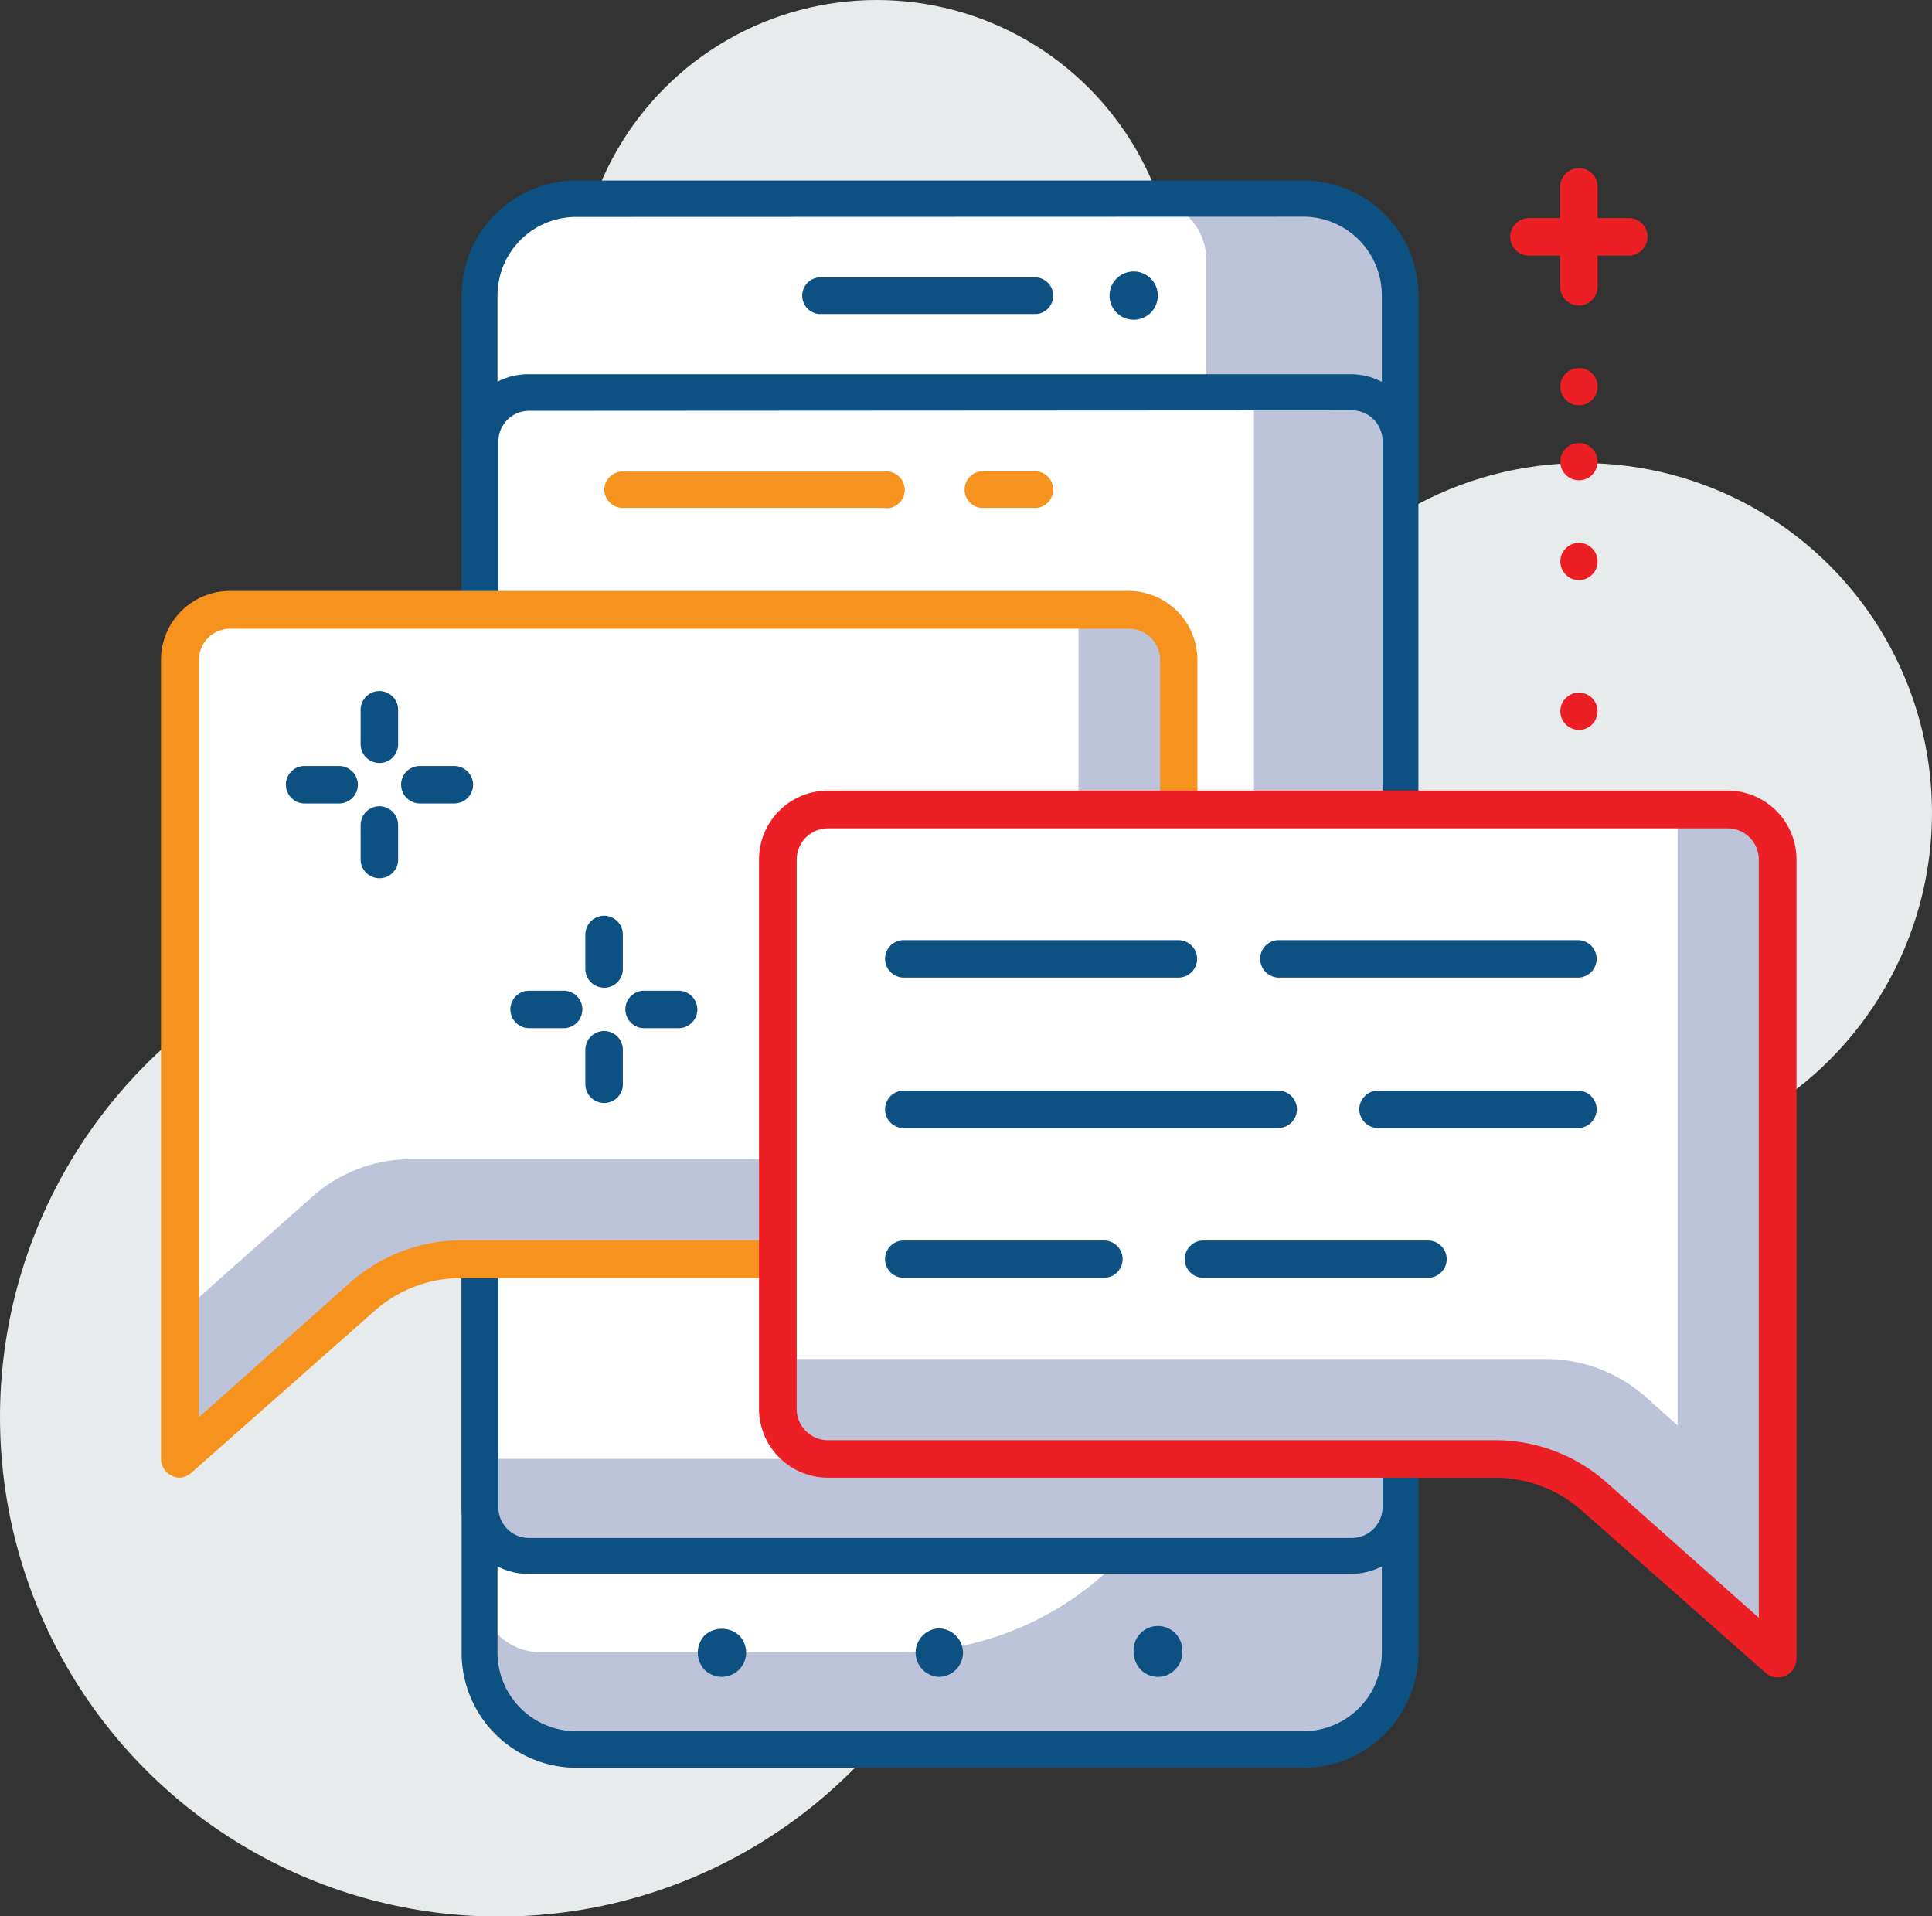
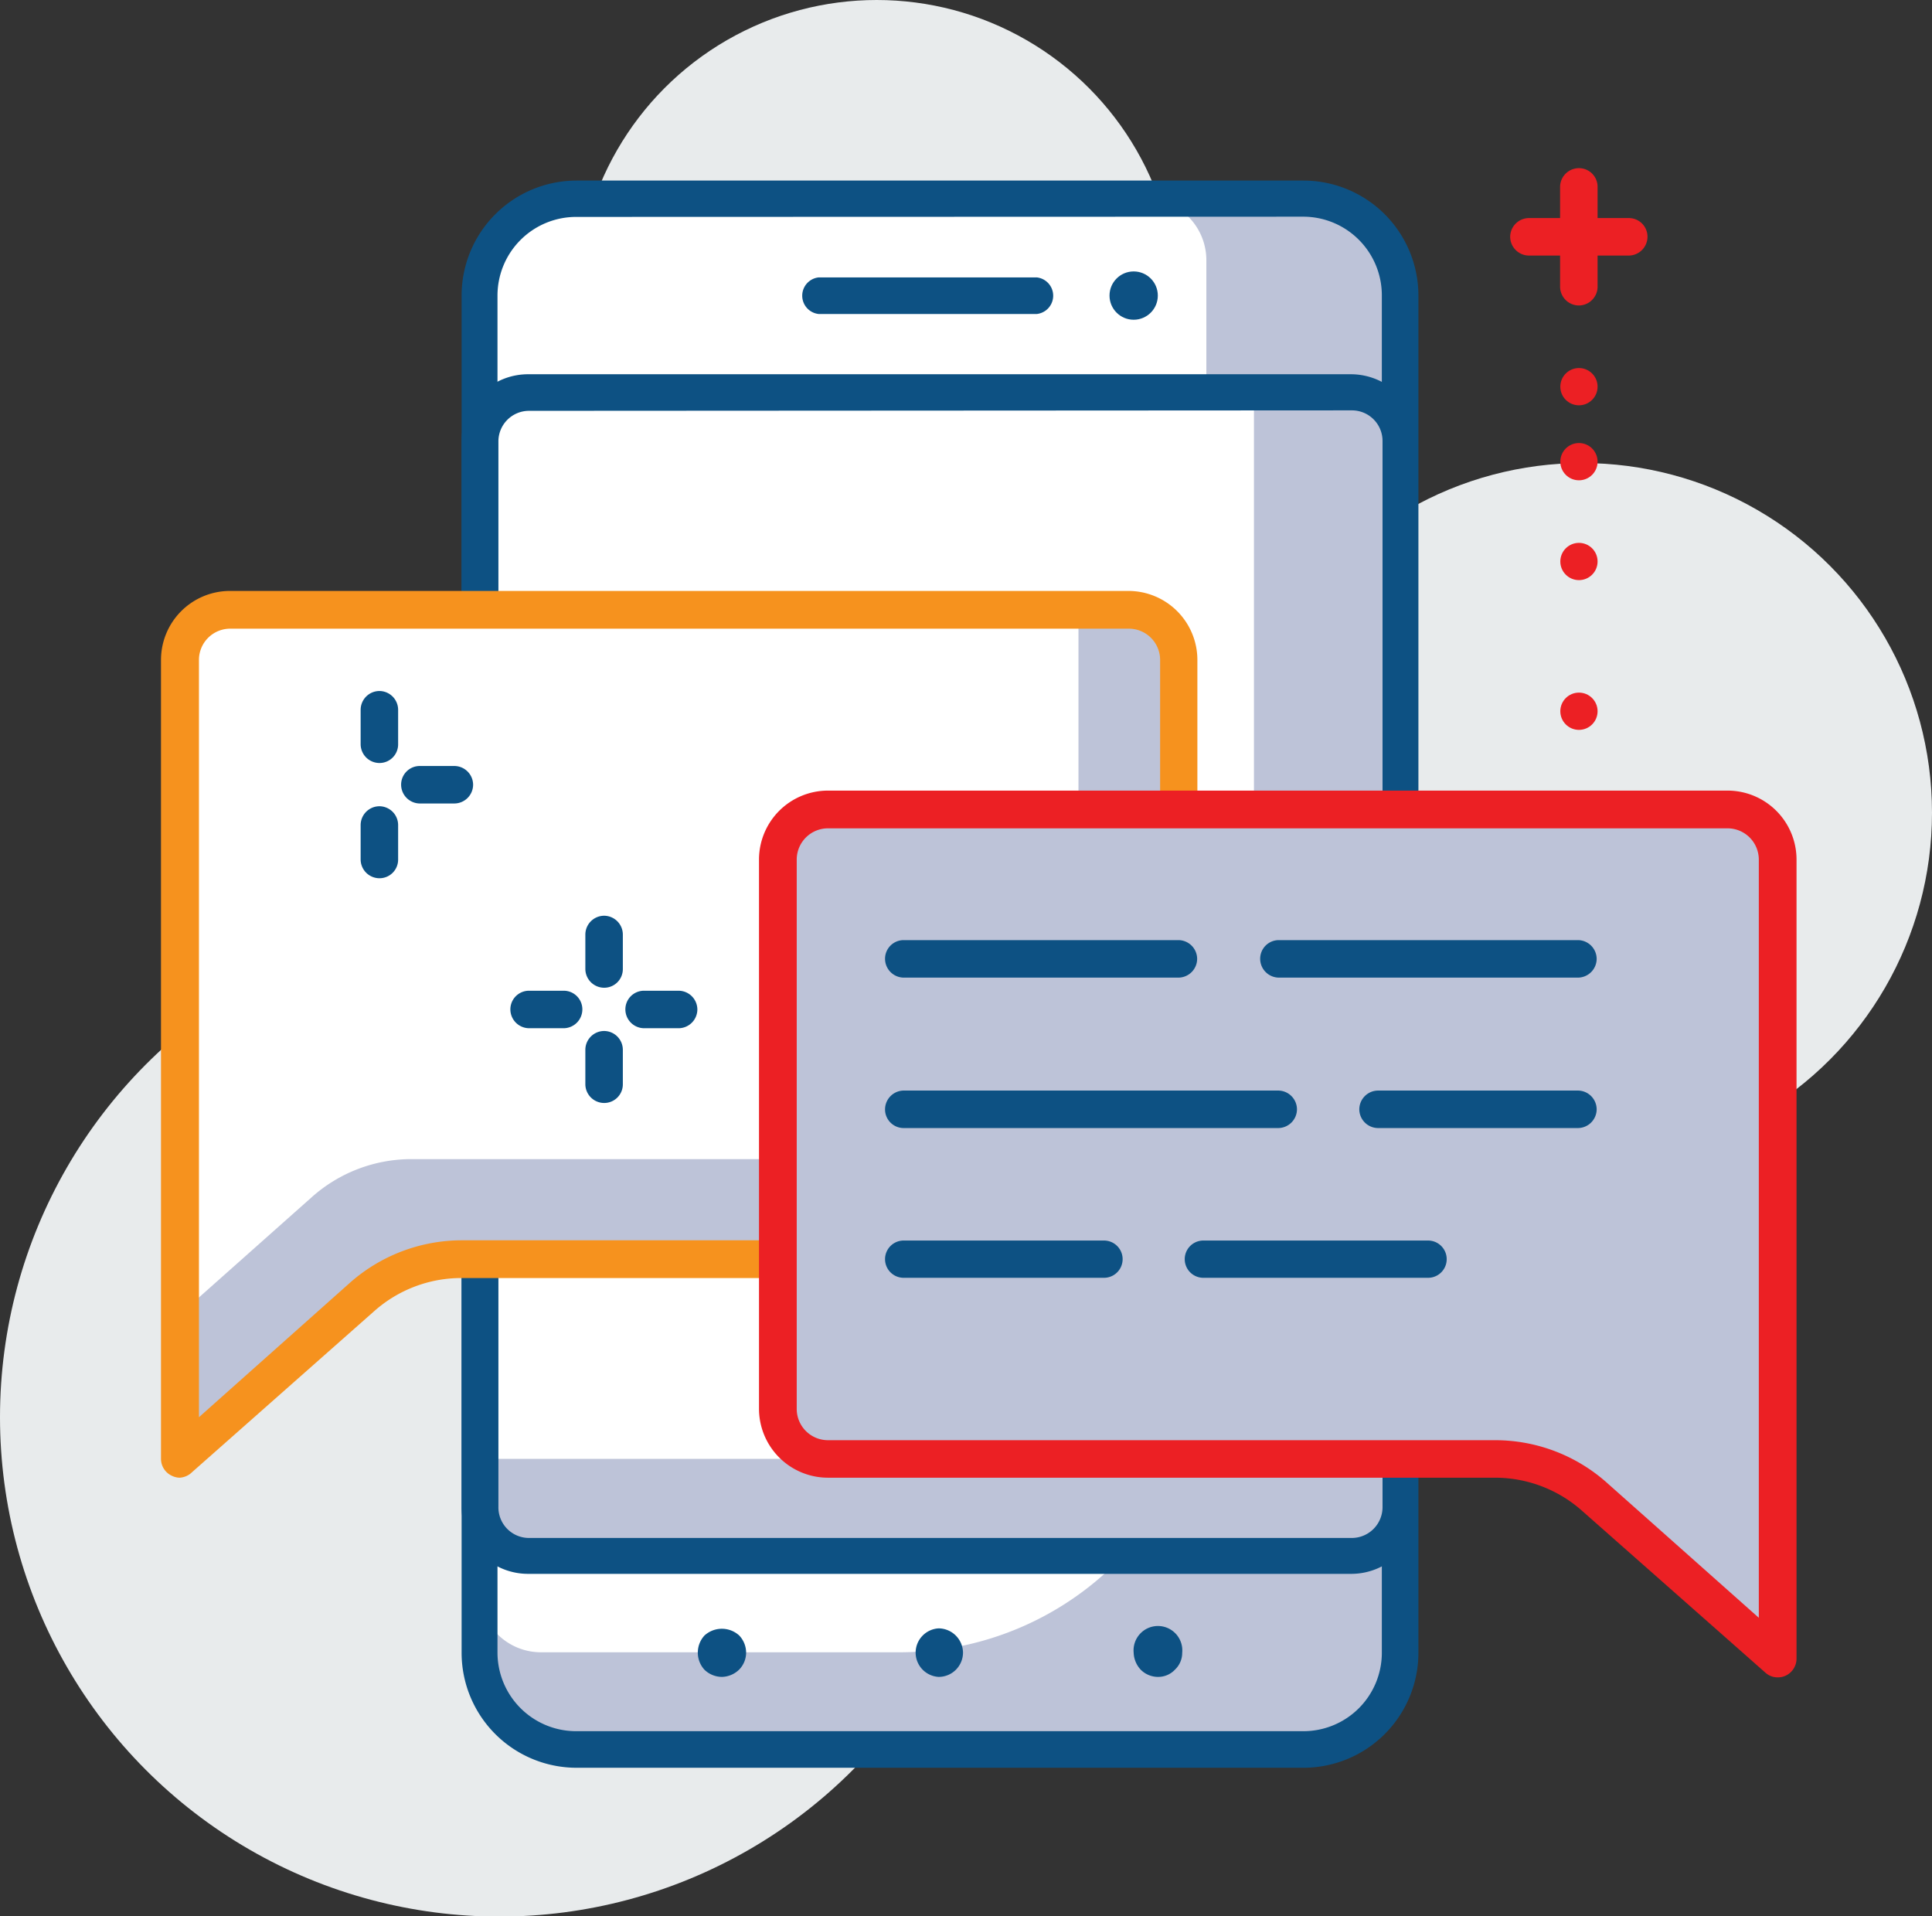
<svg xmlns="http://www.w3.org/2000/svg" id="layer_1" data-name="layer 1" viewBox="0 0 84 83.31">
  <rect x="0" y="0" width="84" height="83.31" fill="#333333" stroke="none" />
  <defs>
    <style>.cls-1{fill:#e8ebec;}.cls-2{fill:#0d5183;}.cls-3{fill:#bdc3d8;}.cls-4{fill:#fff;}.cls-5{fill:#f6921e;}.cls-6{fill:#ec2024;}</style>
  </defs>
  <circle class="cls-1" cx="68.8" cy="35.33" r="15.2" />
  <circle class="cls-1" cx="38.12" cy="13.03" r="13.03" />
  <circle class="cls-1" cx="21.71" cy="61.61" r="21.71" />
  <path class="cls-2" d="M48,17.19a1,1,0,0,1-1-1h0v-3.1a1,1,0,1,1,2,0v3.1A1,1,0,0,1,48,17.19Z" transform="translate(0 -0.5)" />
  <rect class="cls-3" x="20.85" y="8.65" width="40.03" height="67.42" rx="5.34" />
  <path class="cls-4" d="M26.19,9.14h23.6a2.67,2.67,0,0,1,2.66,2.67V59A13.34,13.34,0,0,1,39.11,72.33H23.52a2.67,2.67,0,0,1-2.67-2.66V14.48A5.34,5.34,0,0,1,26.19,9.14Z" transform="translate(0 -0.5)" />
  <path class="cls-2" d="M56.67,77.35H25.07a5,5,0,0,1-5-5v-59a5,5,0,0,1,5-5h31.6a5,5,0,0,1,5,5v59A5,5,0,0,1,56.67,77.35ZM25.07,9.93a3.42,3.42,0,0,0-3.44,3.42h0v59a3.42,3.42,0,0,0,3.42,3.41H56.67a3.41,3.41,0,0,0,3.41-3.41v-59a3.42,3.42,0,0,0-3.41-3.43Z" transform="translate(0 -0.5)" />
  <rect class="cls-3" x="20.85" y="17.07" width="40.03" height="50.56" rx="2.67" />
  <path class="cls-4" d="M23.52,17.56h31V49.24A14.67,14.67,0,0,1,39.89,63.92h-19V20.23A2.68,2.68,0,0,1,23.52,17.56Z" transform="translate(0 -0.5)" />
  <path class="cls-2" d="M58.78,68.92H23A2.89,2.89,0,0,1,20.07,66V19.67A2.89,2.89,0,0,1,23,16.77H58.78a2.91,2.91,0,0,1,2.86,2.9V66A2.89,2.89,0,0,1,58.78,68.92ZM23,18.36a1.33,1.33,0,0,0-1.33,1.34V66A1.33,1.33,0,0,0,23,67.36H58.78A1.34,1.34,0,0,0,60.11,66V19.67a1.33,1.33,0,0,0-1.33-1.33Z" transform="translate(0 -0.5)" />
  <path class="cls-2" d="M45.08,14.15H35.59a.8.8,0,0,1,0-1.59h9.49a.8.8,0,0,1,0,1.59Z" transform="translate(0 -0.5)" />
  <path class="cls-2" d="M31.39,73.4a1.1,1.1,0,0,1-.76-.31,1.1,1.1,0,0,1,0-1.49,1.12,1.12,0,0,1,1.51,0,1.09,1.09,0,0,1,.3.75,1.06,1.06,0,0,1-.3.73A1.11,1.11,0,0,1,31.39,73.4Z" transform="translate(0 -0.5)" />
  <path class="cls-2" d="M39.81,72.35a1.06,1.06,0,0,1,1-1.06h0a1.07,1.07,0,0,1,1.06,1.06h0a1.06,1.06,0,0,1-1.06,1.05h0A1.06,1.06,0,0,1,39.81,72.35Z" transform="translate(0 -0.5)" />
  <path class="cls-2" d="M50.35,73.4a1.06,1.06,0,0,1-.75-.31,1.13,1.13,0,0,1-.31-.74,1.06,1.06,0,1,1,2.11,0,1,1,0,0,1-.31.73A1,1,0,0,1,50.35,73.4Z" transform="translate(0 -0.5)" />
  <circle class="cls-2" cx="49.29" cy="12.85" r="1.05" />
-   <path class="cls-5" d="M38.43,22.58H27.18a.82.82,0,0,1-.9-.69A.8.8,0,0,1,27,21H38.43a.8.8,0,0,1,.21,1.59A.74.74,0,0,1,38.43,22.58Z" transform="translate(0 -0.5)" />
-   <path class="cls-5" d="M45.08,22.58H42.65a.8.8,0,0,1,0-1.59h2.43a.8.8,0,0,1,0,1.59Z" transform="translate(0 -0.5)" />
-   <path class="cls-4" d="M48.85,34.77a4.45,4.45,0,0,0-.73,0,5,5,0,0,0,0-.77A4.25,4.25,0,0,0,45,29.9a3,3,0,0,0-.29,1,1,1,0,0,1-1.12.89,1,1,0,0,1-.57-.26,1.33,1.33,0,0,0-2.08,1.67,1.06,1.06,0,0,1,0,.92,1.1,1.1,0,0,1-.74.57,1.77,1.77,0,0,0,.34,3.52H52.44A3.59,3.59,0,0,0,48.85,34.77Z" transform="translate(0 -0.5)" />
+   <path class="cls-4" d="M48.85,34.77a4.45,4.45,0,0,0-.73,0,5,5,0,0,0,0-.77a3,3,0,0,0-.29,1,1,1,0,0,1-1.12.89,1,1,0,0,1-.57-.26,1.33,1.33,0,0,0-2.08,1.67,1.06,1.06,0,0,1,0,.92,1.1,1.1,0,0,1-.74.57,1.77,1.77,0,0,0,.34,3.52H52.44A3.59,3.59,0,0,0,48.85,34.77Z" transform="translate(0 -0.5)" />
  <path class="cls-3" d="M49.06,55.24h-29a6.52,6.52,0,0,0-4.33,1.64l-7.92,7V29.19A2.18,2.18,0,0,1,10,27H49.06a2.18,2.18,0,0,1,2.17,2.18V53.06A2.18,2.18,0,0,1,49.06,55.24Z" transform="translate(0 -0.5)" />
  <path class="cls-4" d="M44.72,50.89H17.89a6.51,6.51,0,0,0-4.33,1.65L7.81,57.65V29.19A2.18,2.18,0,0,1,10,27H46.89V48.72A2.17,2.17,0,0,1,44.72,50.89Z" transform="translate(0 -0.5)" />
  <path class="cls-5" d="M7.81,64.74a.8.8,0,0,1-.33-.08A.81.81,0,0,1,7,63.92V29.19a3,3,0,0,1,3-3H49.06a3,3,0,0,1,3,3V53.06a3,3,0,0,1-3,3h-29a5.7,5.7,0,0,0-3.79,1.44l-7.92,7A.83.83,0,0,1,7.81,64.74ZM10,27.83a1.36,1.36,0,0,0-1.35,1.36V62.11l6.56-5.84a7.35,7.35,0,0,1,4.87-1.85h29a1.36,1.36,0,0,0,1.36-1.36V29.19a1.36,1.36,0,0,0-1.36-1.36Z" transform="translate(0 -0.5)" />
  <path class="cls-3" d="M77.28,72.6l-7.91-7A6.55,6.55,0,0,0,65,63.92H36a2.17,2.17,0,0,1-2.17-2.17V37.87A2.17,2.17,0,0,1,36,35.7H75.11a2.17,2.17,0,0,1,2.17,2.17Z" transform="translate(0 -0.5)" />
-   <path class="cls-4" d="M36,35.7a2.17,2.17,0,0,0-2.17,2.17V59.58H67.21a6.54,6.54,0,0,1,4.33,1.64l1.4,1.25V35.7Z" transform="translate(0 -0.5)" />
  <path class="cls-6" d="M77.29,73.42a.78.78,0,0,1-.54-.21l-7.93-7A5.7,5.7,0,0,0,65,64.74H36a3,3,0,0,1-3-3V37.87a3,3,0,0,1,3-3H75.11a3,3,0,0,1,3,3V72.6a.82.82,0,0,1-.48.75A.78.78,0,0,1,77.29,73.42ZM36,36.51a1.36,1.36,0,0,0-1.36,1.36V61.75A1.36,1.36,0,0,0,36,63.11H65A7.3,7.3,0,0,1,69.91,65l6.56,5.83V37.87a1.36,1.36,0,0,0-1.36-1.36Z" transform="translate(0 -0.5)" />
  <path class="cls-2" d="M68.6,49.54H59.92a.82.82,0,0,1-.82-.81.82.82,0,0,1,.82-.82H68.6a.82.82,0,0,1,.82.82A.82.82,0,0,1,68.6,49.54Z" transform="translate(0 -0.5)" />
  <path class="cls-2" d="M55.57,49.54H39.29a.81.81,0,0,1-.81-.81.82.82,0,0,1,.81-.82H55.57a.82.82,0,0,1,.82.82A.82.82,0,0,1,55.57,49.54Z" transform="translate(0 -0.5)" />
  <path class="cls-2" d="M68.6,43h-13a.82.82,0,0,1-.81-.82.81.81,0,0,1,.81-.81h13a.82.82,0,0,1,.82.81A.82.82,0,0,1,68.6,43Z" transform="translate(0 -0.5)" />
  <path class="cls-2" d="M51.23,43H39.29a.82.82,0,0,1-.81-.82.81.81,0,0,1,.81-.81H51.23a.82.82,0,0,1,.82.81A.82.82,0,0,1,51.23,43Z" transform="translate(0 -0.5)" />
  <path class="cls-2" d="M62.09,56.05H52.32a.81.81,0,1,1,0-1.62h9.77a.81.81,0,1,1,0,1.62Z" transform="translate(0 -0.5)" />
  <path class="cls-2" d="M48,56.05H39.29a.81.81,0,1,1,0-1.62H48a.81.81,0,1,1,0,1.62Z" transform="translate(0 -0.5)" />
-   <path class="cls-2" d="M14.74,35.43h-1.5a.82.82,0,0,1-.81-.82.81.81,0,0,1,.81-.81h1.5a.82.82,0,0,1,.82.81A.82.82,0,0,1,14.74,35.43Z" transform="translate(0 -0.5)" />
  <path class="cls-2" d="M19.75,35.43h-1.5a.82.82,0,0,1-.81-.82.81.81,0,0,1,.81-.81h1.5a.82.82,0,0,1,.82.81A.82.82,0,0,1,19.75,35.43Z" transform="translate(0 -0.5)" />
  <path class="cls-2" d="M16.5,38.68a.82.82,0,0,1-.82-.81v-1.5a.82.82,0,0,1,.82-.82.82.82,0,0,1,.81.82v1.5A.81.81,0,0,1,16.5,38.68Z" transform="translate(0 -0.5)" />
  <path class="cls-2" d="M16.5,33.67a.82.82,0,0,1-.82-.81v-1.5a.82.82,0,0,1,.82-.82.82.82,0,0,1,.81.82v1.5A.81.81,0,0,1,16.5,33.67Z" transform="translate(0 -0.5)" />
  <path class="cls-2" d="M24.52,45.2H23a.82.82,0,0,1-.81-.82.81.81,0,0,1,.81-.81h1.51a.81.81,0,0,1,.81.81A.82.82,0,0,1,24.52,45.2Z" transform="translate(0 -0.5)" />
  <path class="cls-2" d="M29.52,45.2H28a.82.82,0,0,1-.81-.82.81.81,0,0,1,.81-.81h1.5a.82.82,0,0,1,.82.81A.82.82,0,0,1,29.52,45.2Z" transform="translate(0 -0.5)" />
  <path class="cls-2" d="M26.27,48.45a.82.82,0,0,1-.82-.81v-1.5a.82.82,0,0,1,.82-.82.82.82,0,0,1,.81.82v1.5A.81.81,0,0,1,26.27,48.45Z" transform="translate(0 -0.5)" />
  <path class="cls-2" d="M26.27,43.44a.82.82,0,0,1-.82-.81v-1.5a.82.82,0,0,1,.82-.82.82.82,0,0,1,.81.82v1.5A.81.81,0,0,1,26.27,43.44Z" transform="translate(0 -0.5)" />
  <path class="cls-6" d="M70.82,11.61H66.48a.82.82,0,0,1-.82-.82.82.82,0,0,1,.82-.81h4.34a.81.81,0,0,1,.81.81A.82.82,0,0,1,70.82,11.61Z" transform="translate(0 -0.5)" />
  <path class="cls-6" d="M68.65,13.78a.82.82,0,0,1-.82-.82V8.62a.82.82,0,0,1,.82-.81.81.81,0,0,1,.81.81V13A.82.82,0,0,1,68.65,13.78Z" transform="translate(0 -0.5)" />
  <circle class="cls-6" cx="68.65" cy="16.81" r="0.81" />
  <circle class="cls-6" cx="68.65" cy="20.07" r="0.81" />
  <circle class="cls-6" cx="68.65" cy="24.41" r="0.81" />
  <circle class="cls-6" cx="68.65" cy="30.92" r="0.81" />
</svg>